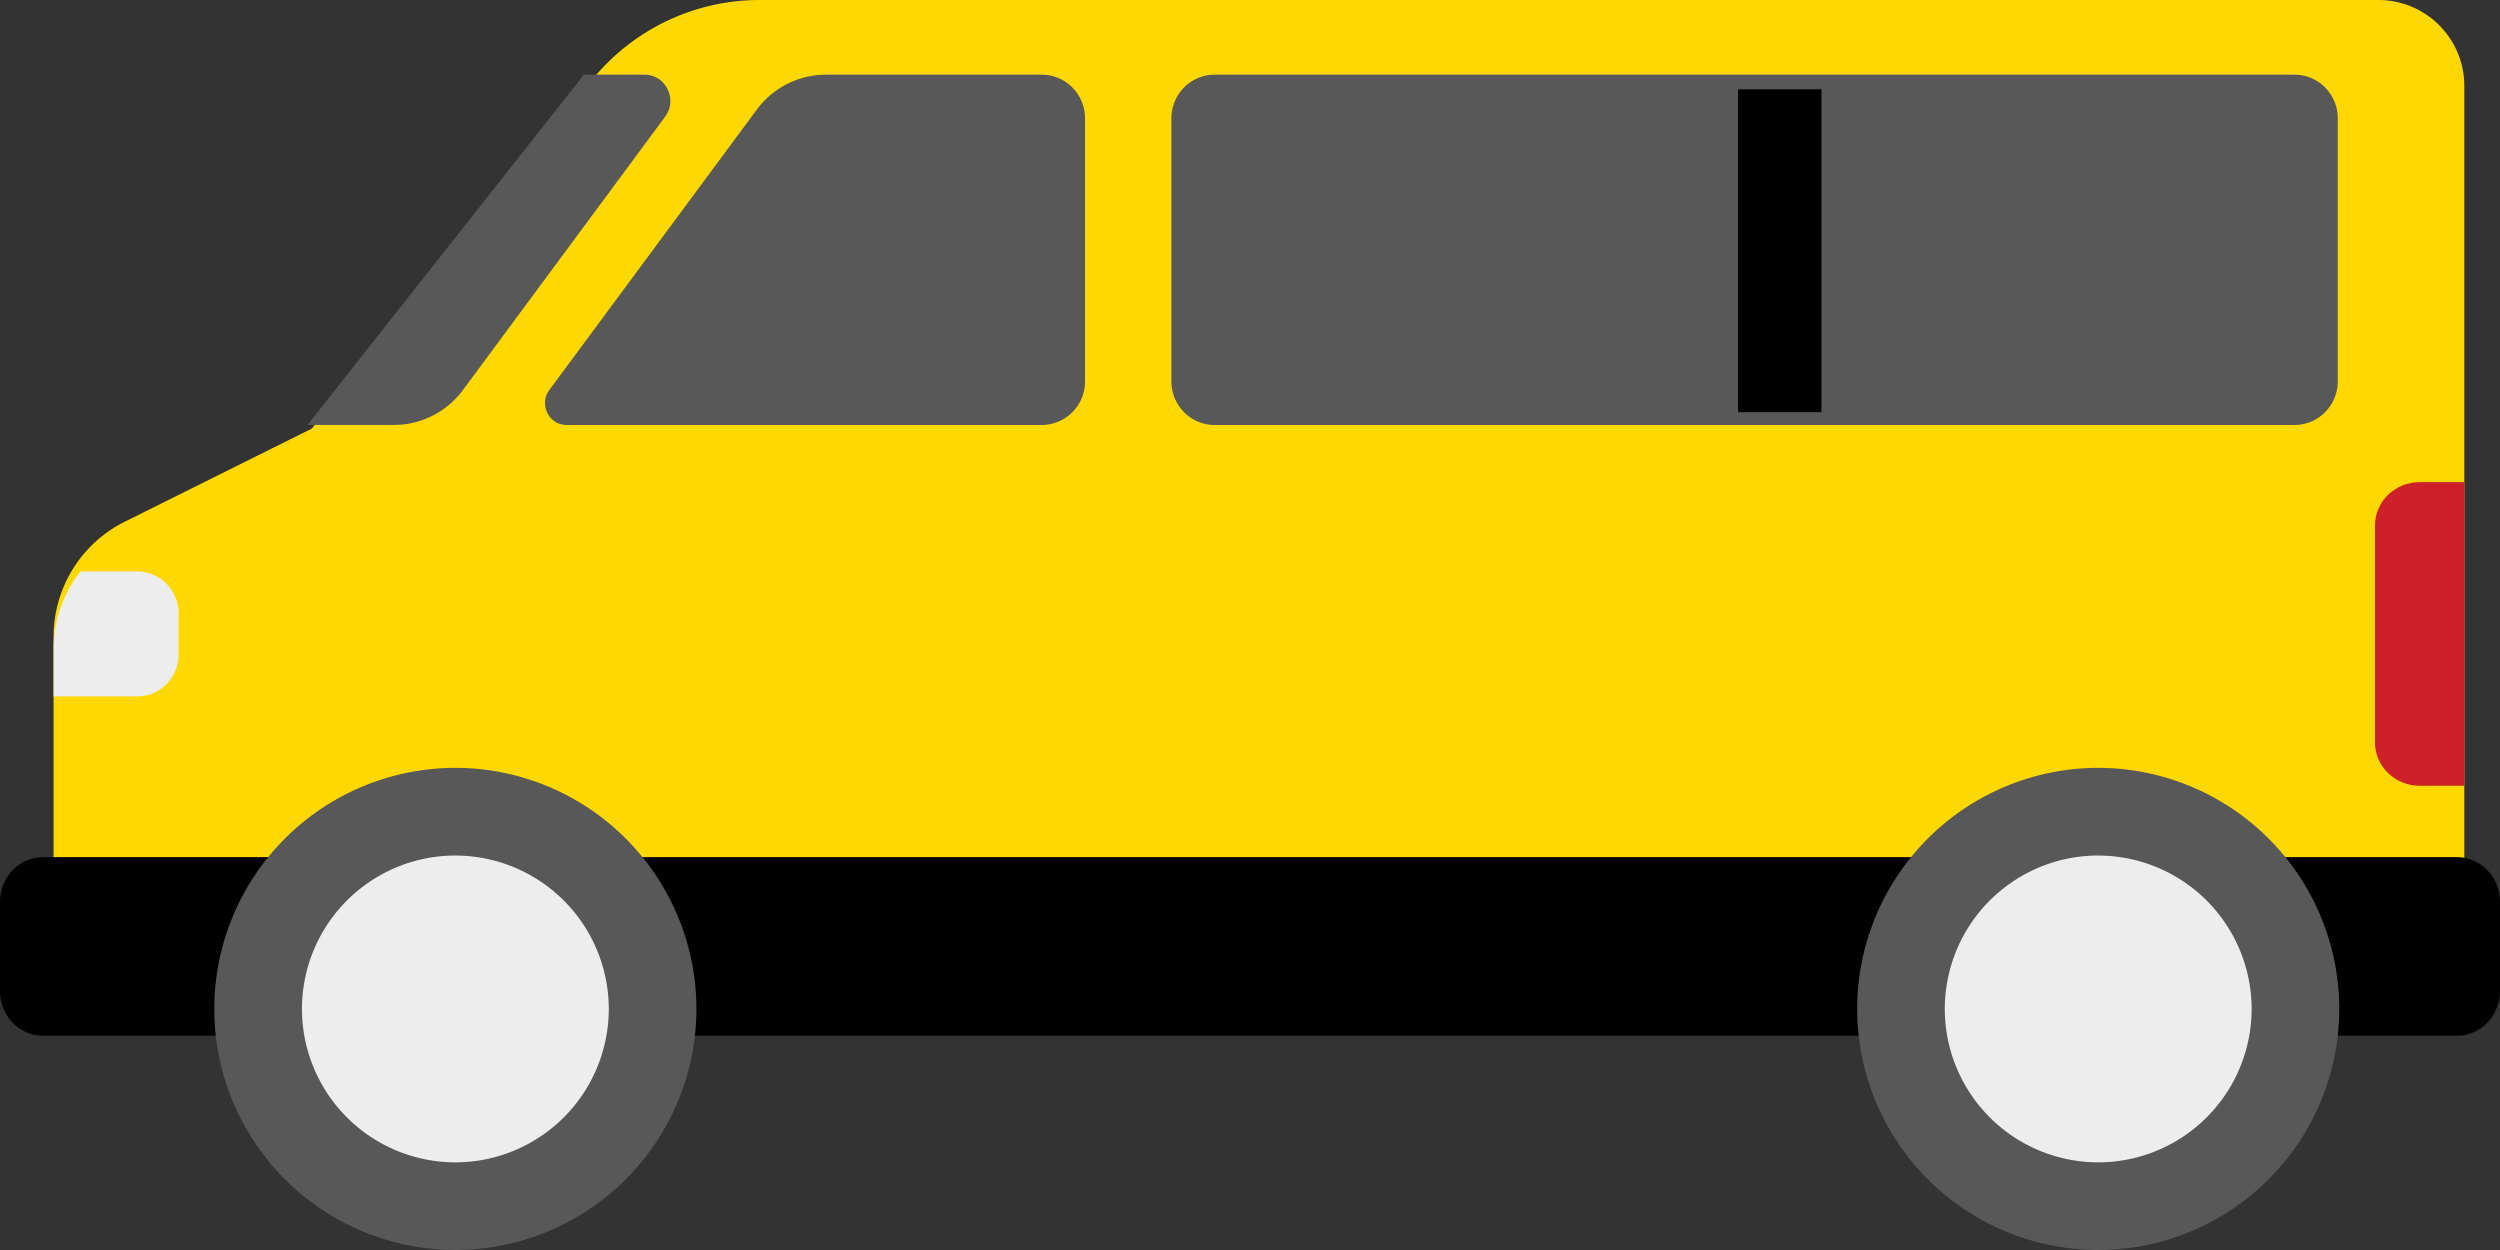
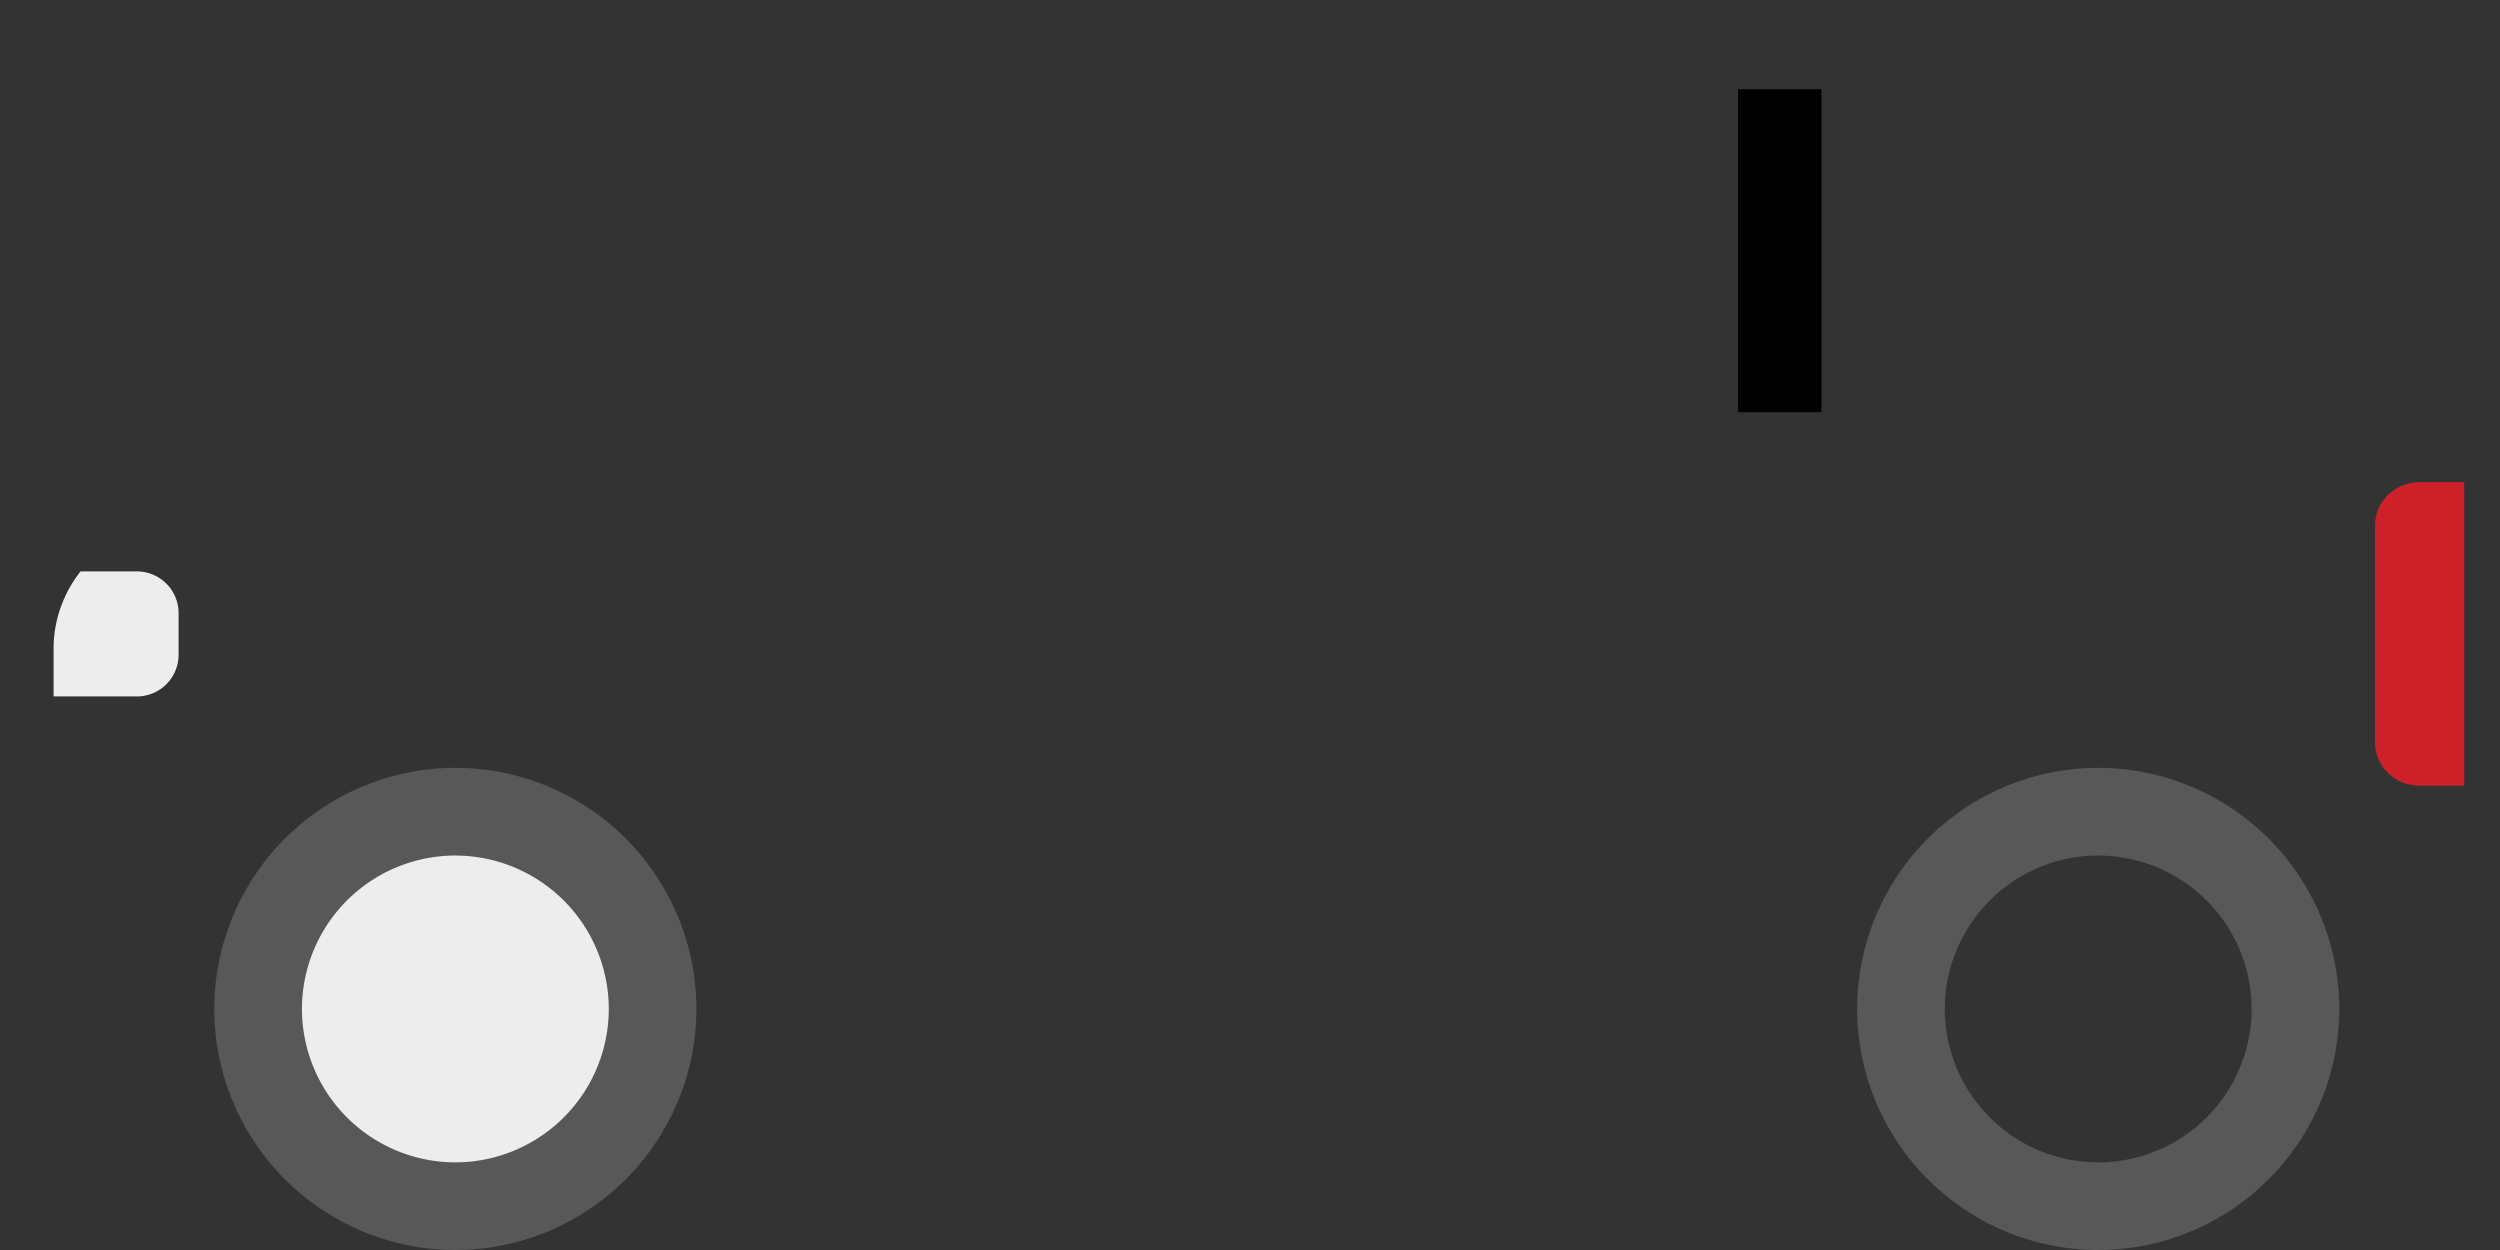
<svg xmlns="http://www.w3.org/2000/svg" width="72" height="36" viewBox="0 0 72 36">
  <rect x="0" y="0" width="72" height="36" fill="#333333" stroke="none" />
  <g fill="none" fill-rule="nonzero" transform="matrix(-1 0 0 1 72 0)">
-     <path fill="#FFD800" d="M70.457 27.154v-8.82a3.701 3.701 0 0 0-2.056-3.312l-5.383-2.68-8.057-10.026A6.21 6.21 0 0 0 50.121 0H3.508a2.474 2.474 0 0 0-2.48 2.469V27.77l69.43-.617z" />
-     <path fill="#000" d="M1.241 24.686H70.76c.685 0 1.241.575 1.241 1.285v2.572c0 .71-.556 1.286-1.241 1.286H1.24C.556 29.829 0 29.253 0 28.543V25.97c0-.71.556-1.285 1.241-1.285z" />
-     <circle cx="11.829" cy="29.314" r="5.657" fill="#EDEDEE" />
    <path fill="#585858" d="M11.571 36a6.95 6.95 0 0 1-6.942-6.943 6.95 6.95 0 0 1 6.942-6.943 6.95 6.95 0 0 1 6.943 6.943A6.95 6.95 0 0 1 11.571 36zm0-11.36a4.423 4.423 0 0 0-4.418 4.417 4.423 4.423 0 0 0 4.418 4.419 4.423 4.423 0 0 0 4.419-4.419 4.423 4.423 0 0 0-4.419-4.418z" />
    <circle cx="58.629" cy="29.314" r="5.657" fill="#EDEDEE" />
    <path fill="#585858" d="M58.886 36a6.95 6.95 0 0 1-6.943-6.943 6.95 6.95 0 0 1 6.943-6.943 6.95 6.95 0 0 1 6.943 6.943A6.95 6.95 0 0 1 58.886 36zm0-11.36a4.423 4.423 0 0 0-4.419 4.417 4.423 4.423 0 0 0 4.419 4.419 4.423 4.423 0 0 0 4.418-4.419 4.423 4.423 0 0 0-4.418-4.418z" />
    <g fill="#585858">
-       <path d="M55.183 2.15h-1.742c-.615 0-.966.713-.597 1.211l5.822 7.87a2.477 2.477 0 0 0 1.991 1.008h2.488L55.183 2.151zM50.207 3.16l5.971 8.07c.308.416.015 1.01-.497 1.01H41.996a1.253 1.253 0 0 1-1.245-1.262V3.412c0-.697.557-1.261 1.245-1.261h6.22c.783 0 1.52.373 1.99 1.009zM5.916 12.24H37.02c.687 0 1.244-.565 1.244-1.262V3.412c0-.697-.557-1.261-1.244-1.261H5.916c-.687 0-1.244.564-1.244 1.26v7.567c0 .697.557 1.261 1.244 1.261z" />
-     </g>
+       </g>
    <path fill="#000" d="M19.543 2.571h2.4v9.3h-2.4z" />
    <path fill="#CE2029" d="M2.314 22.629H1.03v-8.743h1.285c.71 0 1.286.559 1.286 1.249v6.245c0 .69-.576 1.249-1.286 1.249z" />
    <path fill="#EDEDEE" d="M66.857 17.657v1.2a1.2 1.2 0 0 0 1.2 1.2h2.4v-1.375c0-.823-.285-1.601-.776-2.225h-1.624a1.2 1.2 0 0 0-1.2 1.2z" />
  </g>
</svg>